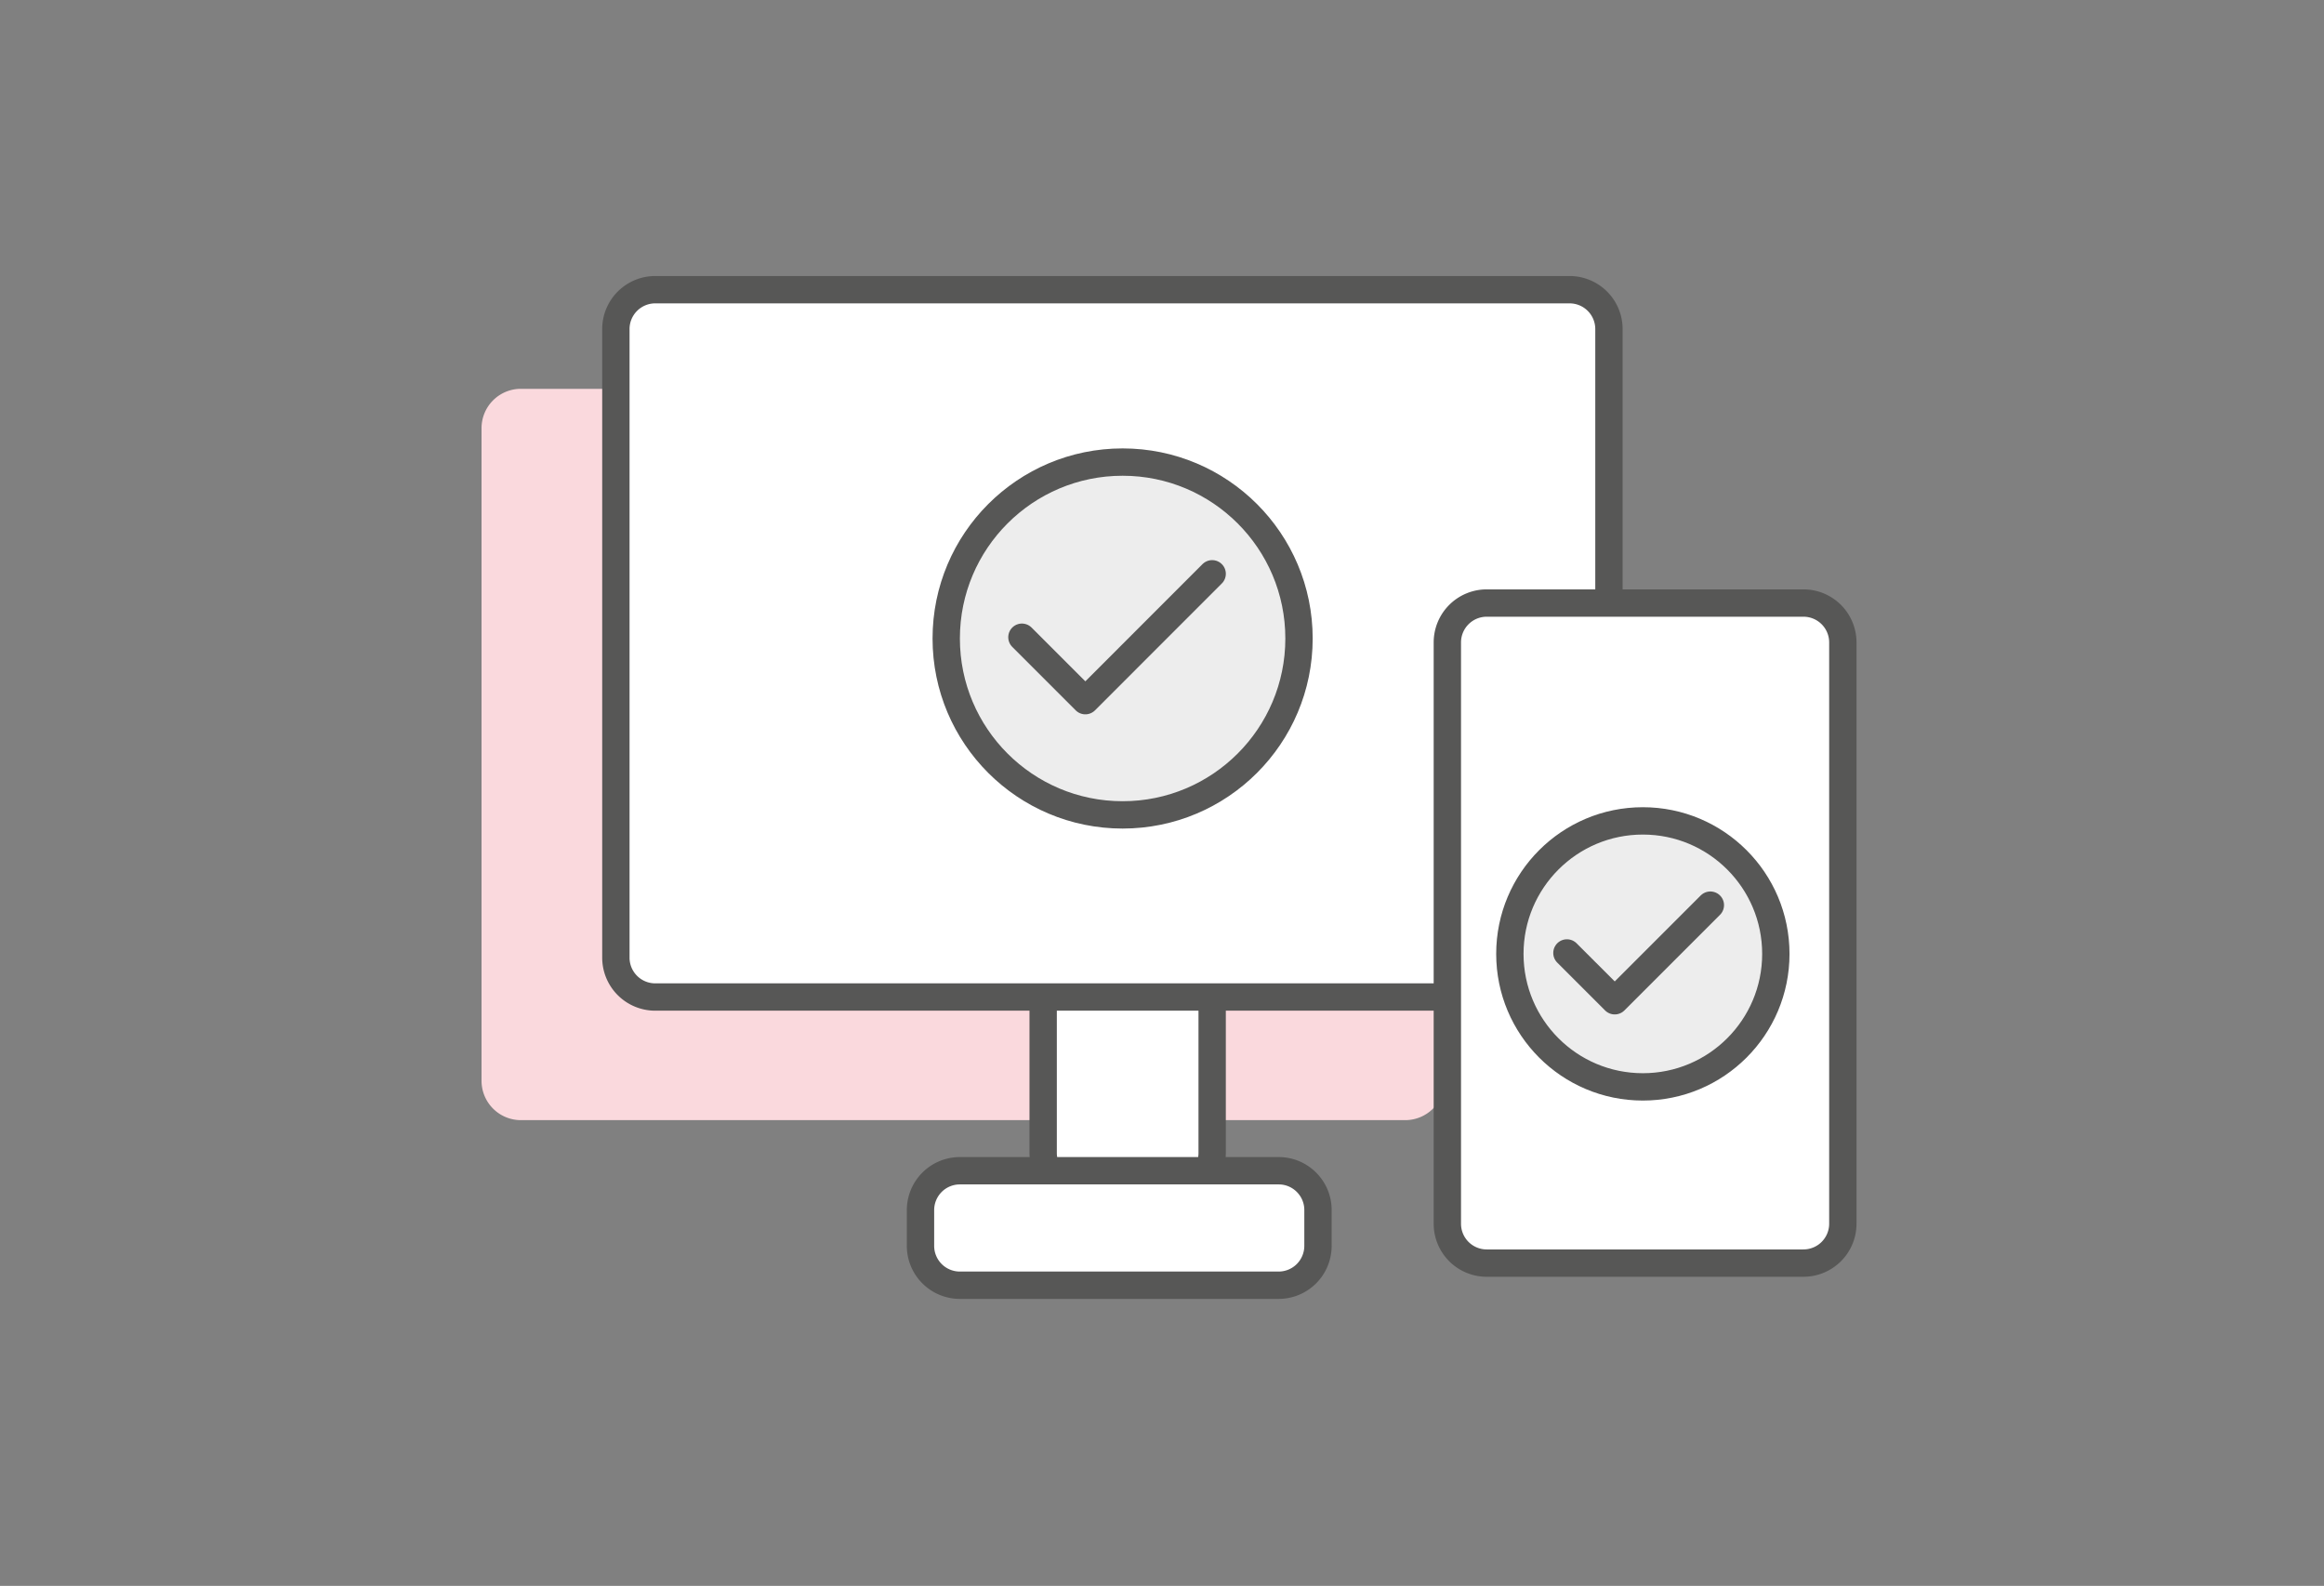
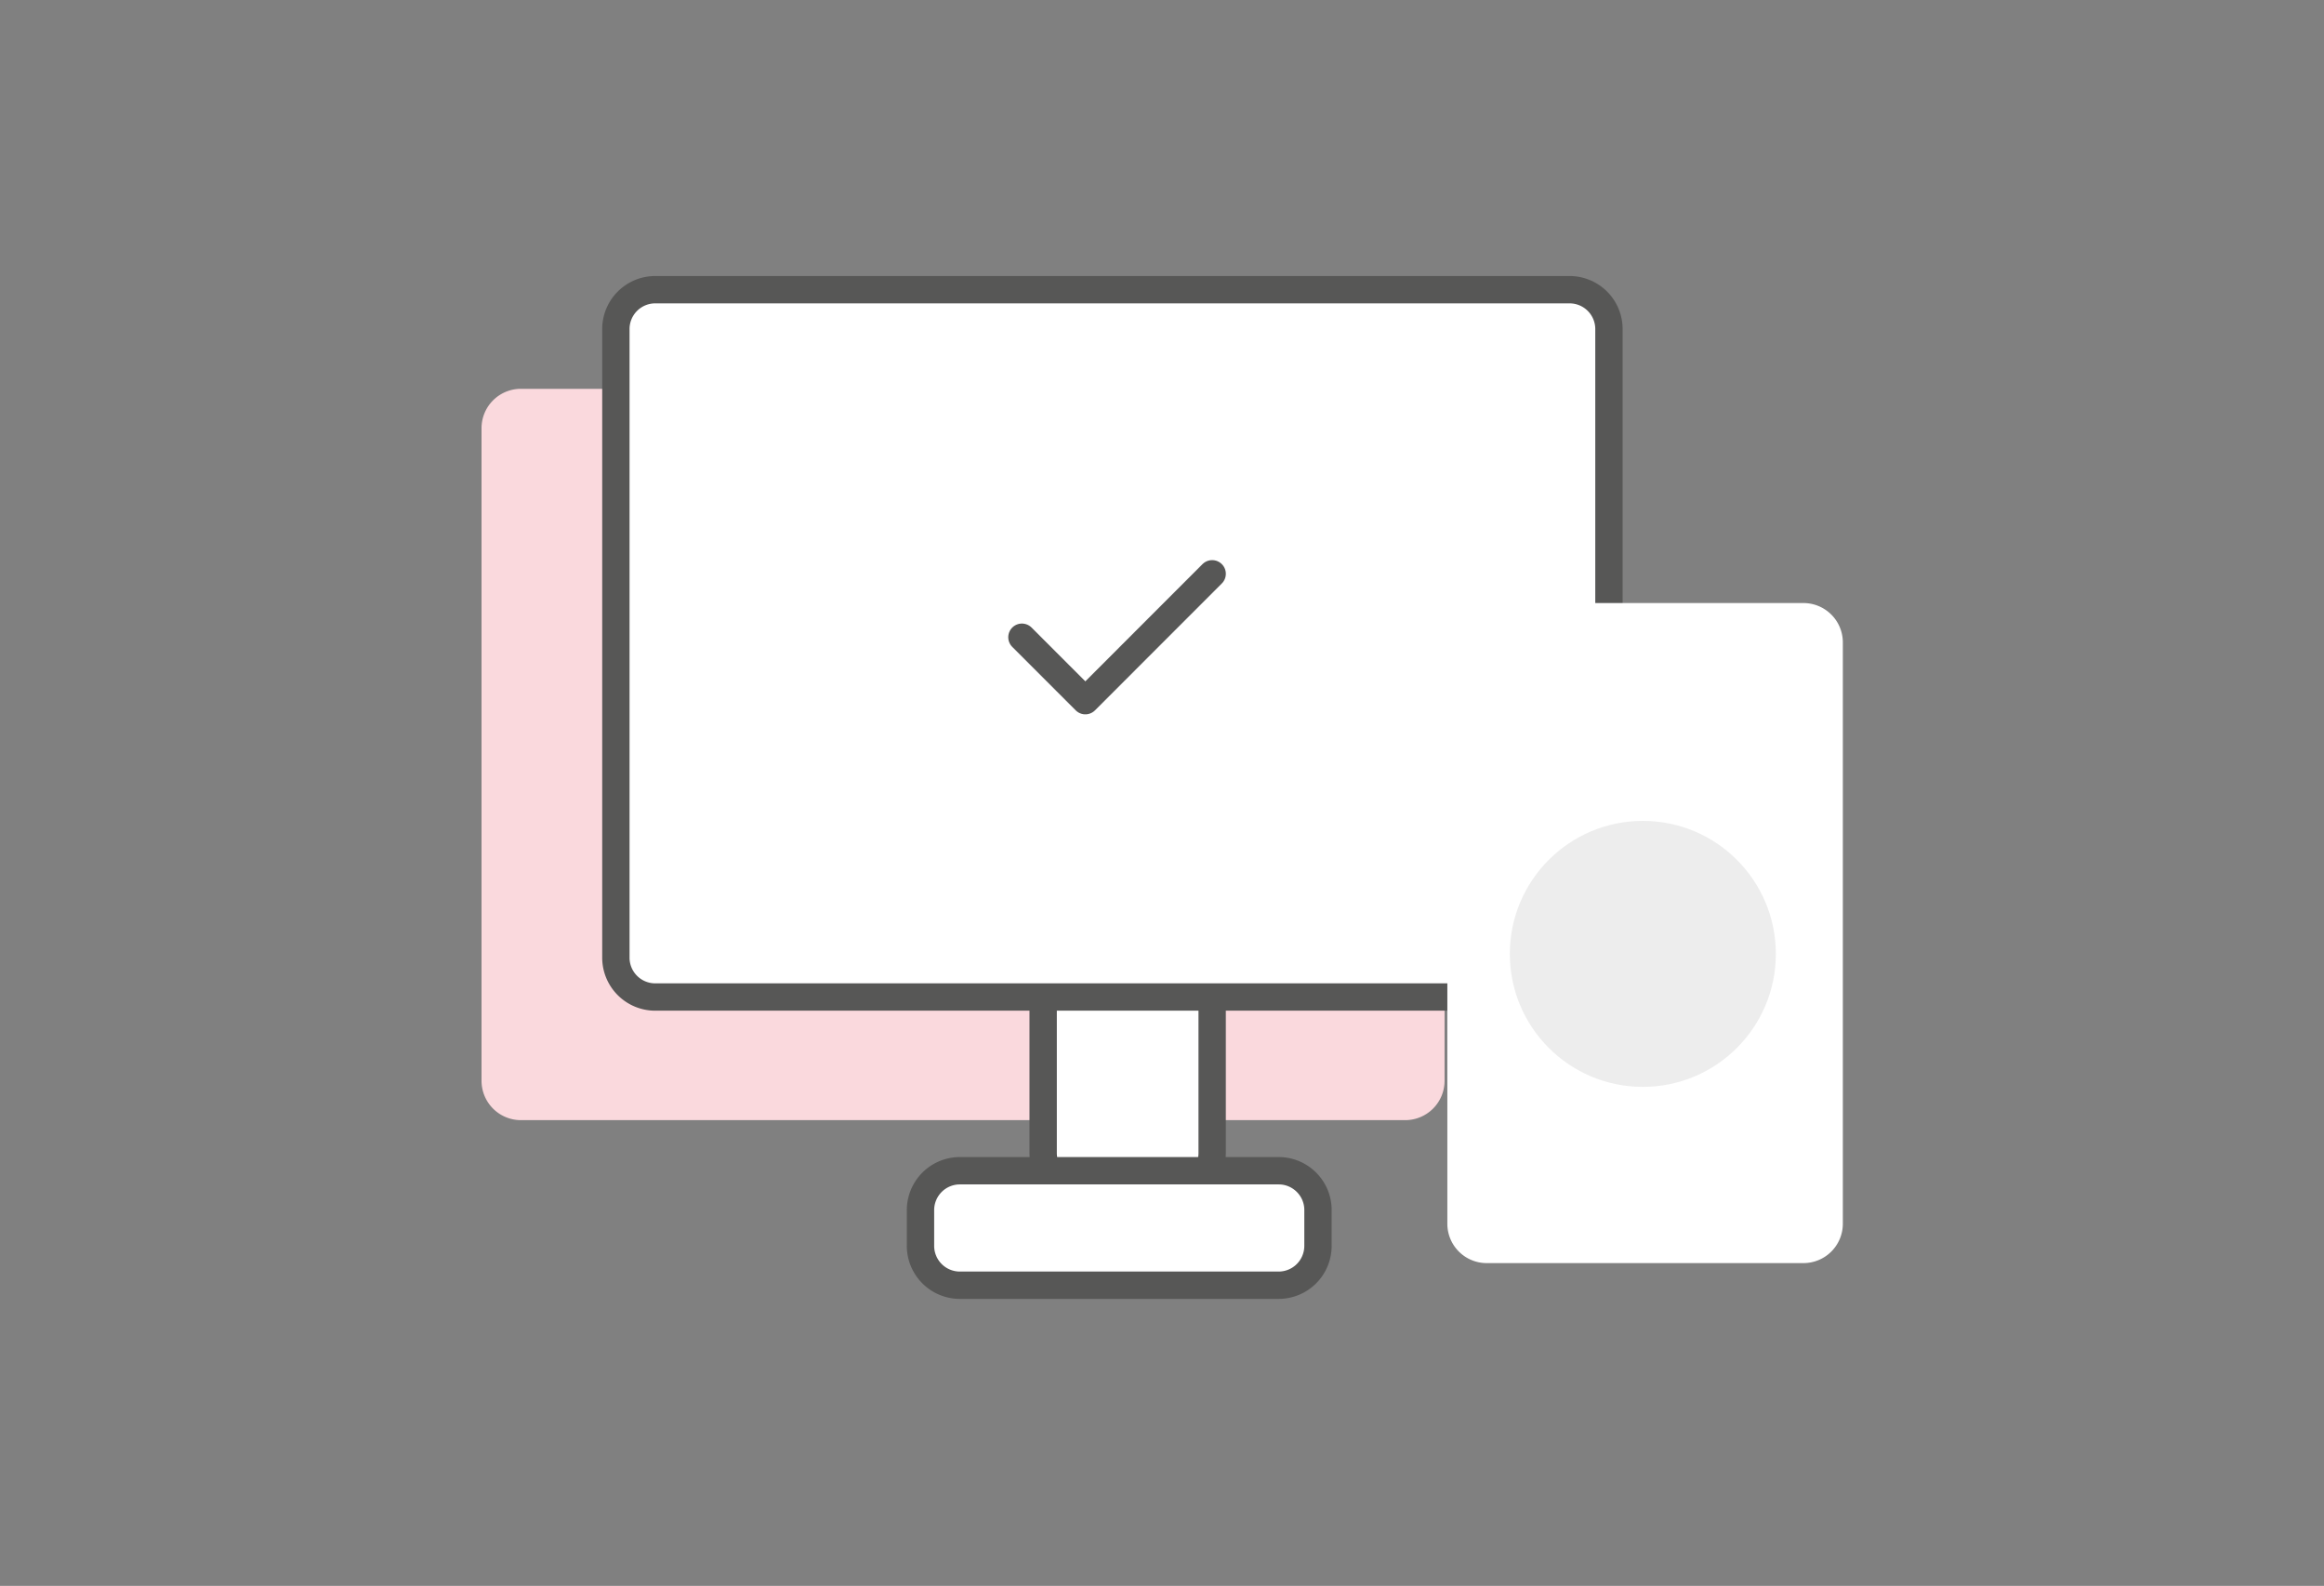
<svg xmlns="http://www.w3.org/2000/svg" id="Layer_1" width="170" height="116" viewBox="0 0 170 116">
  <rect x="0" y="0" width="170" height="116" fill="#808080" stroke="none" />
  <path fill="#FAD9DD" d="M102.8 81.933H38.096a2.88 2.88 0 0 1-2.872-2.872V31.31a2.88 2.88 0 0 1 2.872-2.87H102.8a2.88 2.88 0 0 1 2.87 2.87v47.75a2.88 2.88 0 0 1-2.87 2.873" />
  <path fill="#FFF" d="M85.8 87.214h-6.62a2.88 2.88 0 0 1-2.873-2.872V71.89a2.88 2.88 0 0 1 2.872-2.872h6.62a2.88 2.88 0 0 1 2.87 2.87v12.454a2.88 2.88 0 0 1-2.87 2.872" />
  <path fill="none" stroke="#575756" stroke-width="2" stroke-linecap="round" stroke-linejoin="round" stroke-miterlimit="10" d="M85.8 87.214h-6.62a2.88 2.88 0 0 1-2.873-2.872V71.89a2.88 2.88 0 0 1 2.872-2.872h6.62a2.88 2.88 0 0 1 2.87 2.87v12.454a2.88 2.88 0 0 1-2.87 2.872z" />
  <path fill="#FFF" d="M93.538 94.008H70.206a2.88 2.88 0 0 1-2.872-2.872v-2.632a2.88 2.88 0 0 1 2.872-2.87H93.54c1.58 0 2.87 1.29 2.87 2.87v2.632a2.88 2.88 0 0 1-2.872 2.872" />
  <path fill="none" stroke="#575756" stroke-width="2" stroke-linecap="round" stroke-linejoin="round" stroke-miterlimit="10" d="M93.538 94.008H70.206a2.88 2.88 0 0 1-2.872-2.872v-2.632a2.88 2.88 0 0 1 2.872-2.87H93.54c1.58 0 2.87 1.29 2.87 2.87v2.632a2.88 2.88 0 0 1-2.872 2.872z" />
  <path fill="#FFF" d="M114.823 72.927h-66.9a2.88 2.88 0 0 1-2.872-2.872V24.062a2.88 2.88 0 0 1 2.873-2.872h66.9a2.88 2.88 0 0 1 2.87 2.872v45.993a2.88 2.88 0 0 1-2.87 2.872" />
  <path fill="none" stroke="#575756" stroke-width="2" stroke-linecap="round" stroke-linejoin="round" stroke-miterlimit="10" d="M114.823 72.927h-66.9a2.88 2.88 0 0 1-2.872-2.872V24.062a2.88 2.88 0 0 1 2.873-2.872h66.9a2.88 2.88 0 0 1 2.87 2.872v45.993a2.88 2.88 0 0 1-2.87 2.872z" />
-   <path fill="#EDEDED" d="M95.022 46.702c0 7.126-5.776 12.903-12.904 12.903-7.126 0-12.903-5.777-12.903-12.903 0-7.125 5.777-12.904 12.903-12.904 7.128 0 12.904 5.78 12.904 12.904" />
-   <circle fill="none" stroke="#575756" stroke-width="2" stroke-linecap="round" stroke-linejoin="round" stroke-miterlimit="10" cx="82.119" cy="46.702" r="12.903" />
  <path fill="none" stroke="#575756" stroke-width="2" stroke-linecap="round" stroke-linejoin="round" stroke-miterlimit="10" d="M74.753 46.61l4.64 4.64 9.277-9.28" />
  <path fill="#FFF" d="M131.933 92.39h-23.188a2.88 2.88 0 0 1-2.872-2.872V46.98a2.88 2.88 0 0 1 2.872-2.87h23.188a2.88 2.88 0 0 1 2.87 2.87v42.537a2.88 2.88 0 0 1-2.87 2.872" />
-   <path fill="none" stroke="#575756" stroke-width="2" stroke-linecap="round" stroke-linejoin="round" stroke-miterlimit="10" d="M131.933 92.39h-23.188a2.88 2.88 0 0 1-2.872-2.872V46.98a2.88 2.88 0 0 1 2.872-2.87h23.188a2.88 2.88 0 0 1 2.87 2.87v42.537a2.88 2.88 0 0 1-2.87 2.872z" />
  <path fill="#EDEDED" d="M129.902 69.772c0 5.372-4.355 9.728-9.728 9.728s-9.73-4.355-9.73-9.728c0-5.373 4.357-9.728 9.73-9.728s9.728 4.355 9.728 9.728" />
-   <circle fill="none" stroke="#575756" stroke-width="2" stroke-linecap="round" stroke-linejoin="round" stroke-miterlimit="10" cx="120.174" cy="69.772" r="9.728" />
-   <path fill="none" stroke="#575756" stroke-width="2" stroke-linecap="round" stroke-linejoin="round" stroke-miterlimit="10" d="M114.62 69.704l3.498 3.497 6.994-6.994" />
</svg>